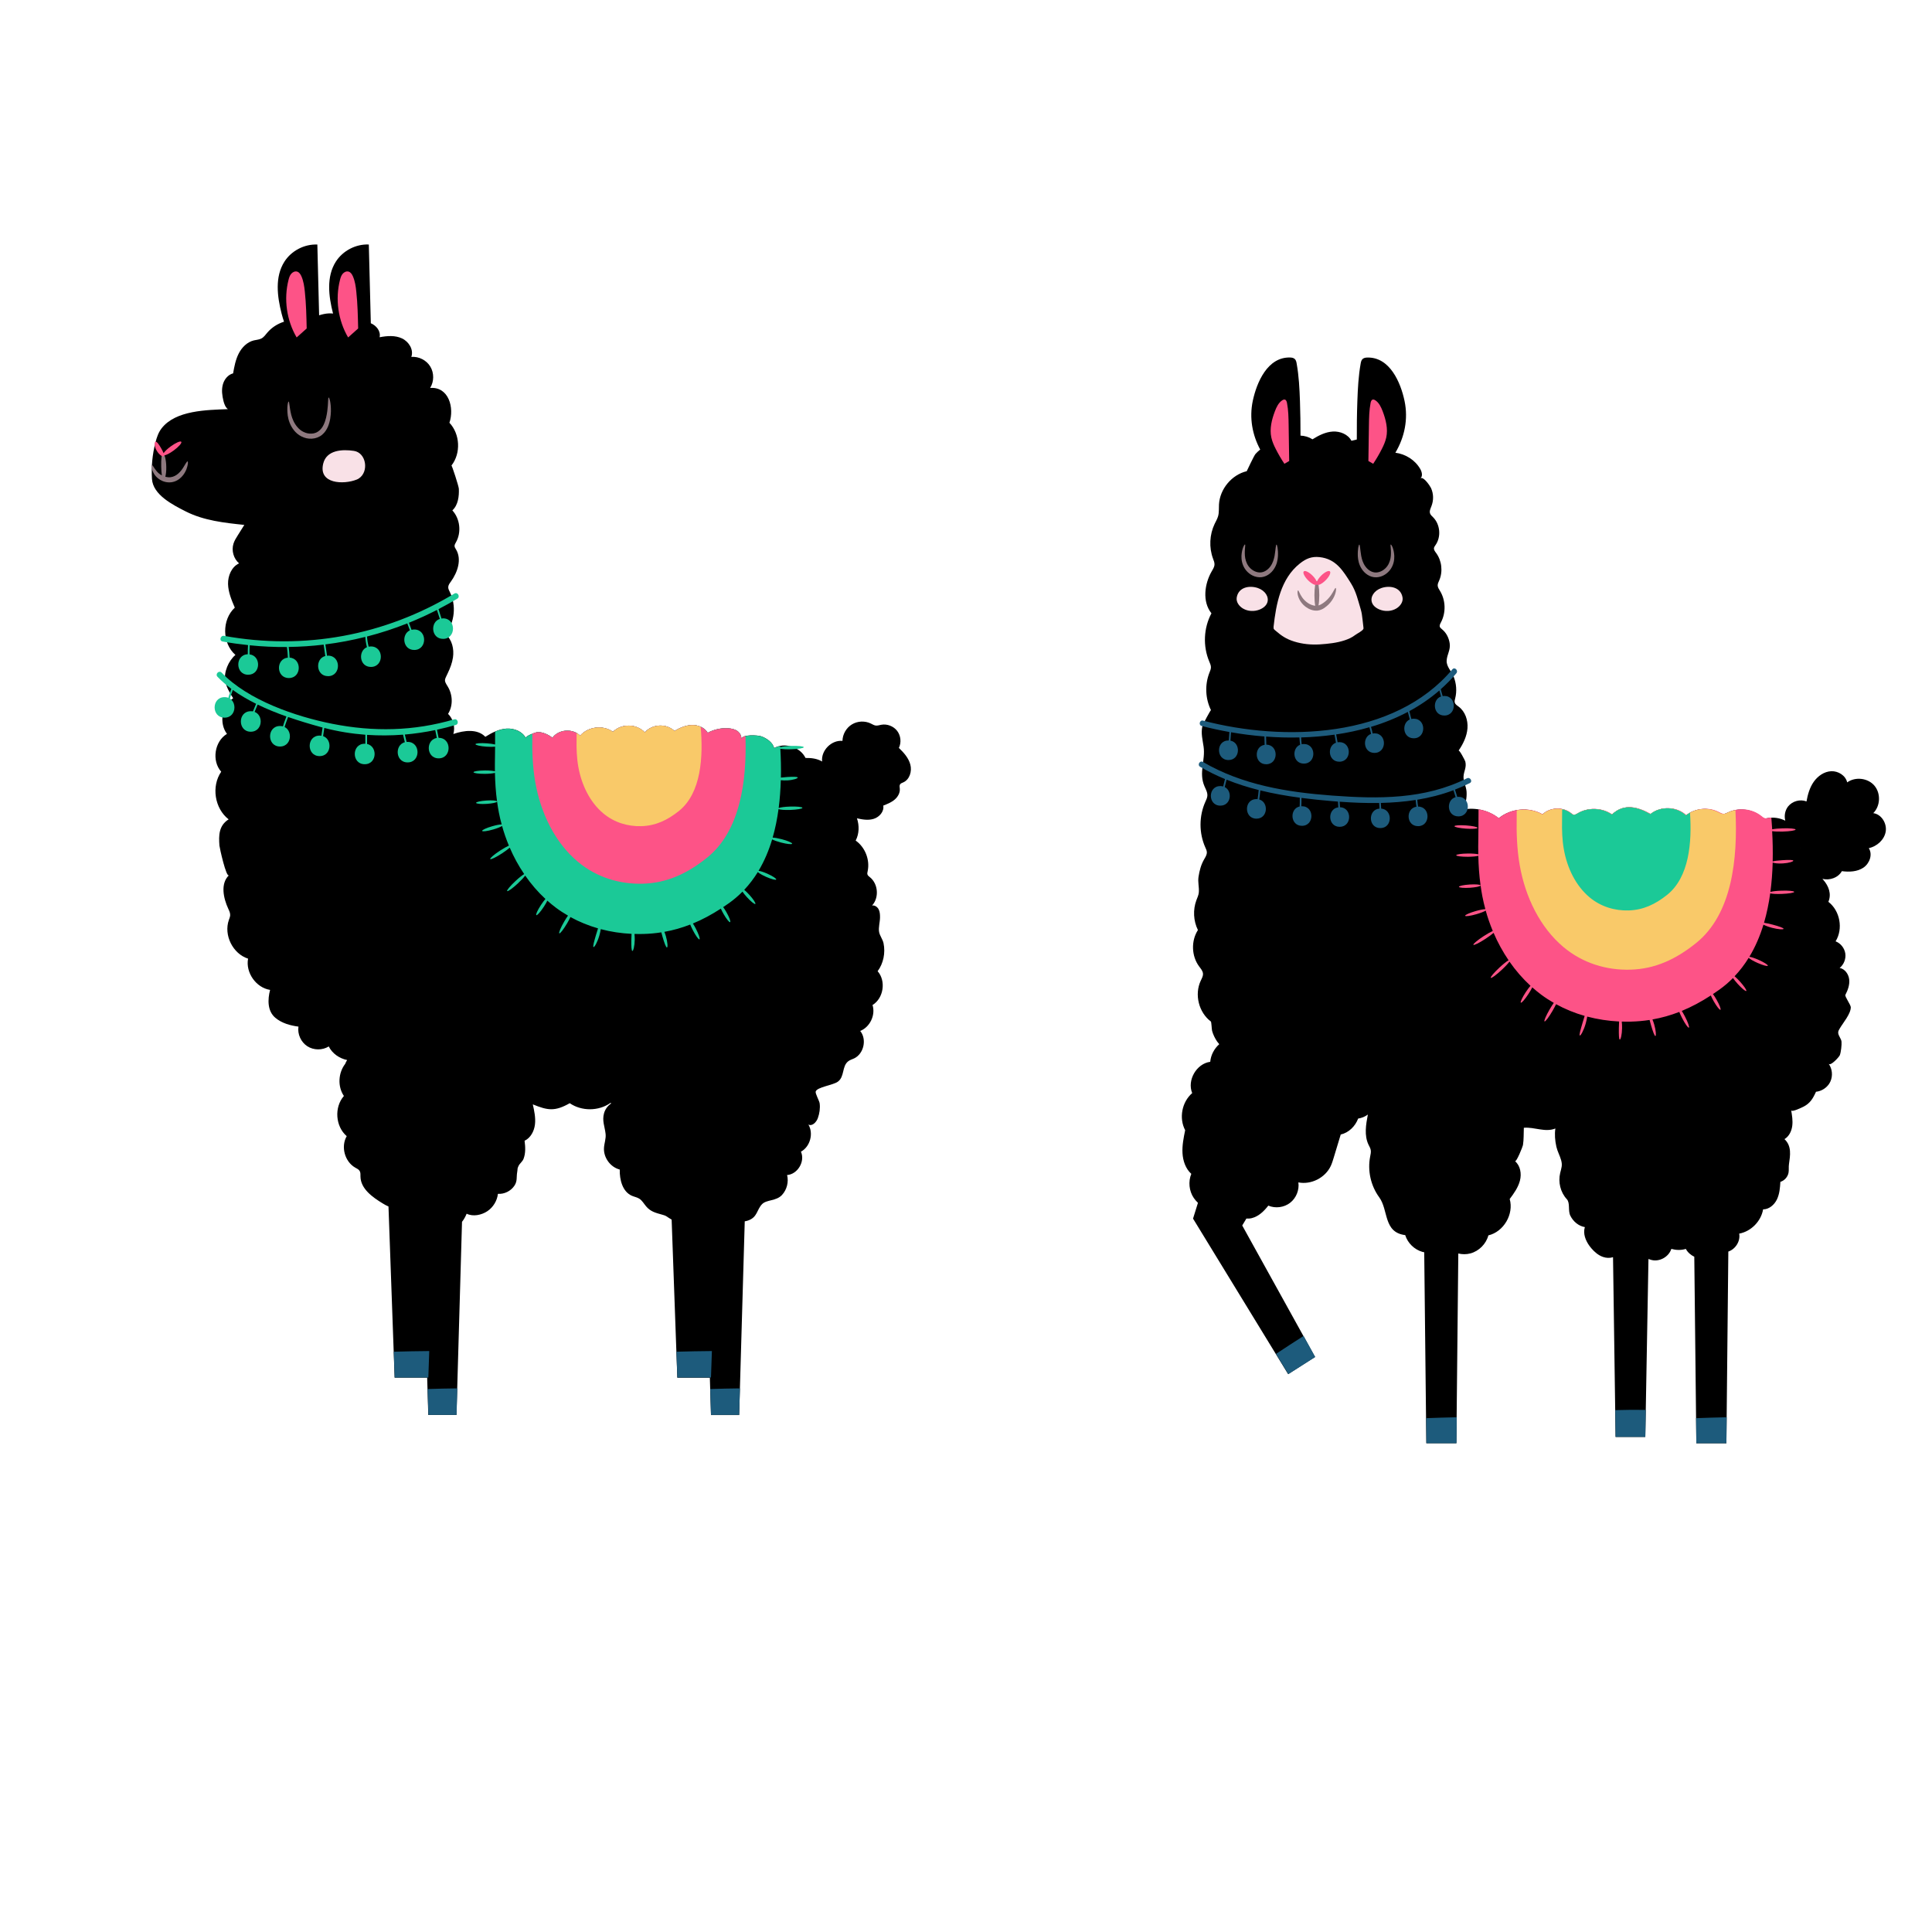
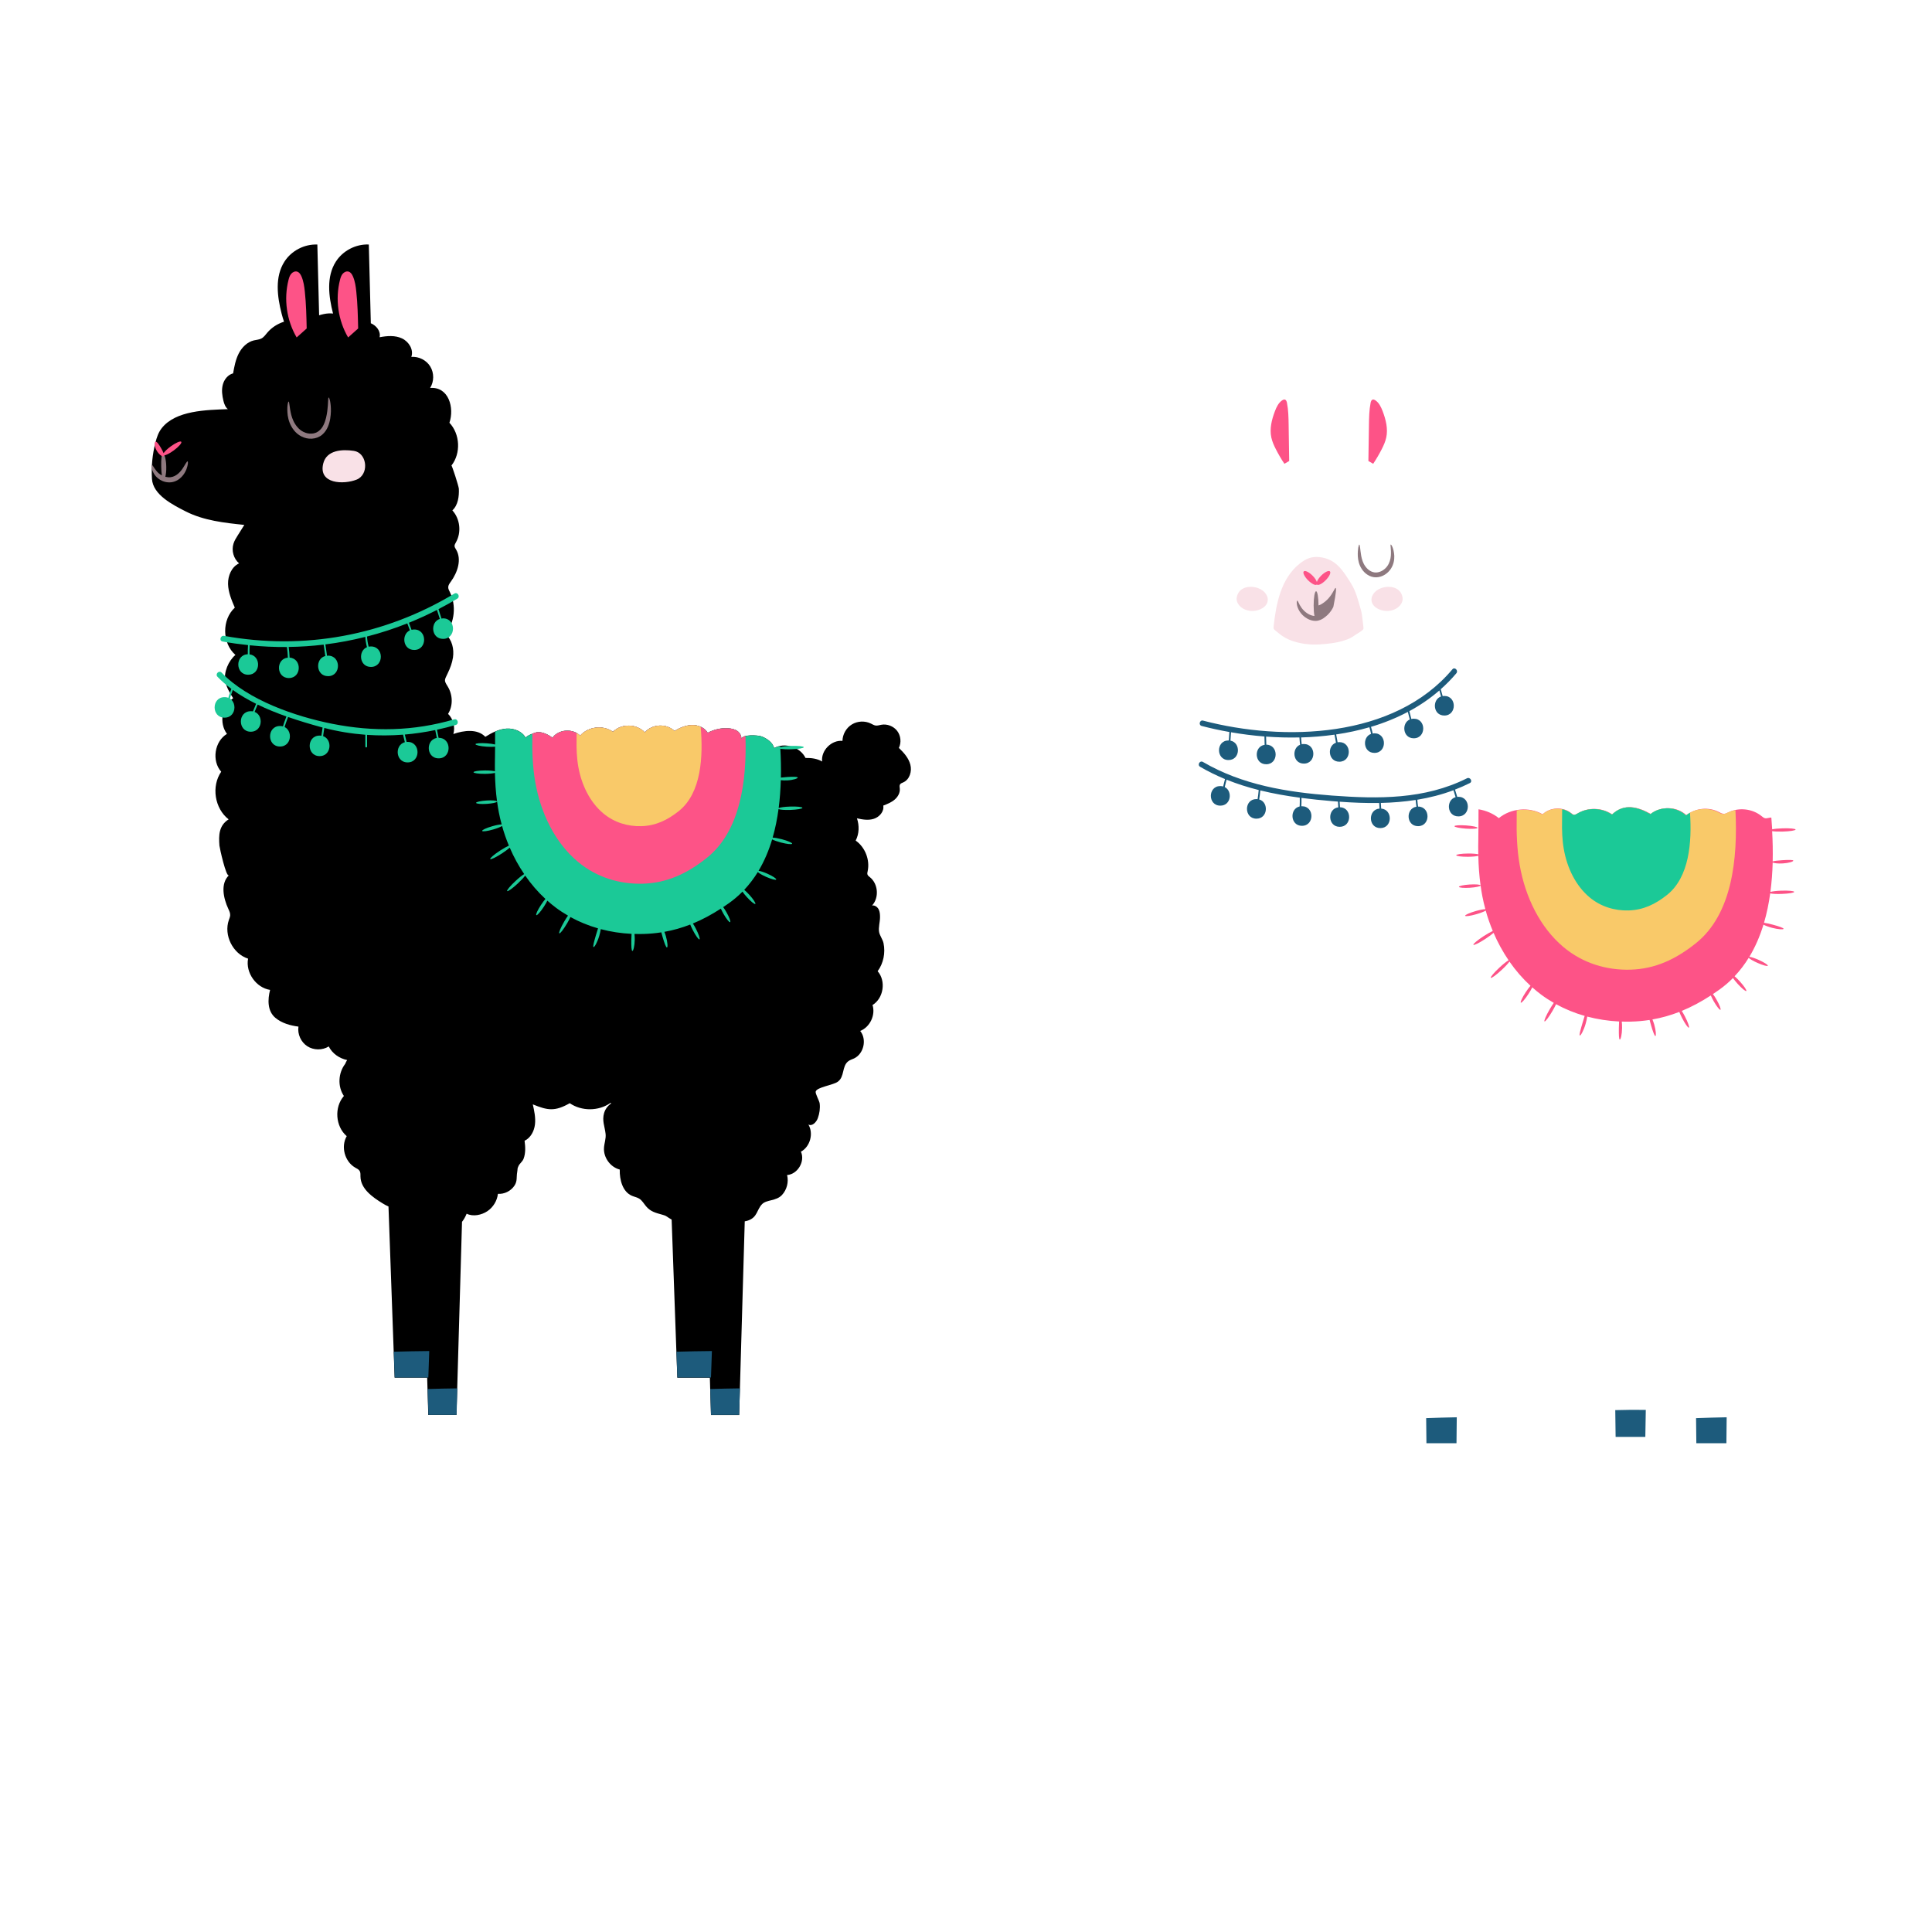
<svg xmlns="http://www.w3.org/2000/svg" version="1.1" id="PATTERN" x="0px" y="0px" viewBox="0 0 500 500" style="enable-background:new 0 0 500 500;" xml:space="preserve">
  <style type="text/css">
	.st0{fill:#FD5387;}
	.st1{fill:#8E797F;}
	.st2{fill:#F9E1E7;}
	.st3{fill:#F9C969;}
	.st4{fill:#1D5B7C;}
	.st5{fill:#1BC997;}
</style>
  <g>
-     <path d="M484.8,210.44c1.85-1.84,1.99-5.12,0.3-7.11c-1.68-1.99-4.94-2.38-7.05-0.85c-0.41-1.78-2.31-2.97-4.13-2.89   c-1.82,0.08-3.47,1.24-4.52,2.73c-1.05,1.49-1.56,3.3-1.88,5.09c-1.63-0.64-3.64-0.09-4.74,1.27c-0.82,1.02-1.08,2.45-0.75,3.71   c-1.41-0.7-3.04-0.96-4.59-0.66c-0.26,0.05-0.53,0.12-0.8,0.07c-0.35-0.06-0.63-0.32-0.9-0.54c-2.33-1.9-5.78-2.32-8.5-1.03   c-0.4,0.19-0.8,0.41-1.24,0.42c-0.49,0-0.93-0.27-1.37-0.49c-2.62-1.34-6.01-1-8.3,0.85c-2.43-2.31-6.6-2.46-9.2-0.33   c-3.25-1.82-6.86-2.88-9.96,0.11c-2.57-1.78-6.19-1.91-8.88-0.3c-0.34,0.2-0.71,0.43-1.09,0.35c-0.25-0.05-0.45-0.23-0.64-0.39   c-2.09-1.69-5.43-1.55-7.37,0.31c-3.5-1.99-8.21-1.57-11.32,1c-2.56-2.04-6.03-2.88-9.24-2.25c0.7-1.41,1.01-3.01,0.92-4.58   c-0.08-1.37-0.88-2.74-0.79-4.01c0.09-1.38,0.83-2.31,0.46-3.84c-0.07-0.27-1.54-3.11-1.75-2.81c1.19-1.73,2.15-3.7,2.31-5.79   c0.16-2.1-0.59-4.35-2.28-5.6c-0.39-0.29-0.86-0.57-1-1.04c-0.11-0.36,0.01-0.74,0.1-1.1c0.47-1.86,0.31-3.86-0.4-5.64   c-0.55-1.39-1.87-2.55-1.81-4.1c0.06-1.58,1.04-2.77,0.79-4.48c-0.2-1.41-0.87-2.76-1.98-3.66c-0.22-0.18-0.47-0.37-0.57-0.64   c-0.13-0.39,0.09-0.8,0.29-1.17c1.32-2.49,1.23-5.68-0.23-8.09c-0.27-0.45-0.6-0.91-0.62-1.43c-0.02-0.47,0.22-0.9,0.4-1.33   c0.99-2.29,0.67-5.1-0.81-7.1c-0.28-0.38-0.61-0.79-0.55-1.26c0.04-0.29,0.24-0.53,0.4-0.78c1.5-2.14,1.22-5.35-0.63-7.2   c-0.3-0.3-0.64-0.58-0.78-0.98c-0.22-0.62,0.12-1.27,0.35-1.88c0.6-1.54,0.57-3.22-0.11-4.71c-0.2-0.44-1.97-3.15-2.75-2.48   c0.67-0.57,0.41-1.66-0.02-2.42c-1.32-2.33-3.81-3.89-6.45-4.23c2.38-4,3.36-8.68,2.38-13.37c-1-4.8-3.82-11.44-9.68-11.26   c-0.44,0.01-0.9,0.1-1.21,0.4c-0.3,0.29-0.39,0.73-0.47,1.14c-0.58,3.26-0.74,6.5-0.86,9.8c-0.12,3.29-0.15,6.58-0.14,9.87   c-0.47,0.1-0.93,0.22-1.39,0.33c-0.88-1.68-2.93-2.5-4.82-2.39c-1.89,0.11-3.65,1-5.26,2.01c-0.92-0.6-2-0.91-3.1-0.96   c0-2.96-0.04-5.91-0.14-8.87c-0.12-3.3-0.27-6.54-0.86-9.8c-0.07-0.41-0.17-0.85-0.47-1.14c-0.31-0.31-0.78-0.39-1.21-0.4   c-5.86-0.18-8.67,6.46-9.68,11.26c-0.91,4.37-0.12,8.74,1.93,12.56c-0.42,0.33-0.82,0.71-1.2,1.12c-0.43,0.47-2.26,4.47-2.29,4.48   c-3.89,0.93-6.95,4.61-7.18,8.61c-0.06,1.01,0.05,2.04-0.22,3.01c-0.2,0.71-0.58,1.35-0.9,2.01c-1.33,2.78-1.49,6.11-0.42,9   c0.18,0.49,0.4,0.99,0.38,1.51c-0.02,0.67-0.42,1.25-0.75,1.83c-1.82,3.18-2.46,7.79-0.04,10.81c-2.03,3.79-2.24,8.5-0.57,12.46   c0.2,0.49,0.44,0.98,0.44,1.51c0,0.48-0.21,0.94-0.39,1.39c-1.22,3.1-1.07,6.71,0.4,9.7c-0.06-0.12-2.12,3.66-2.23,4.16   c-0.4,1.87,0.06,3.47,0.32,5.3c0.51,3.56-1.32,6.68,0.24,10.27c0.35,0.8,0.82,1.62,0.73,2.49c-0.05,0.52-0.3,1.01-0.51,1.49   c-1.67,3.7-1.67,8.12-0.01,11.83c0.17,0.39,0.37,0.78,0.39,1.2c0.04,0.68-0.37,1.3-0.71,1.89c-0.81,1.4-1.19,2.91-1.44,4.49   c-0.22,1.41,0.18,2.6,0.08,4.01c-0.05,0.72-0.38,1.37-0.63,2.05c-0.93,2.48-0.78,5.35,0.39,7.73c-1.8,2.81-1.67,6.73,0.31,9.41   c0.42,0.57,0.94,1.14,1,1.85c0.06,0.66-0.31,1.27-0.59,1.88c-1.66,3.55-0.5,8.19,2.63,10.53c0.16,0.12,0.22,2.09,0.32,2.42   c0.27,0.98,0.73,1.92,1.3,2.76c0.18,0.25,0.36,0.48,0.55,0.69c-1.3,1.16-2.18,2.81-2.33,4.56c-3.56,0.47-6.04,4.77-4.67,8.1   c-2.67,2.29-3.47,6.49-1.82,9.6c-0.4,1.95-0.8,3.93-0.69,5.93c0.11,1.99,0.8,4.03,2.28,5.37c-0.83,2.01-0.58,4.44,0.64,6.24   c0.31,0.46,0.68,0.87,1.08,1.26l-1.27,4.08l24.61,40.25l6.96-4.44l-18.84-34.03l1.08-1.8c0.48,0.04,0.96,0.01,1.42-0.11   c1.76-0.45,3.14-1.8,4.25-3.23c1.83,0.78,4.07,0.49,5.64-0.73c1.57-1.21,2.42-3.31,2.14-5.28c3.3,0.65,6.92-1.18,8.37-4.22   c0.32-0.68,0.54-1.41,0.76-2.13c0.61-2.01,1.22-4.02,1.83-6.04c2.08-0.47,3.76-2.14,4.51-4.13c0.88-0.14,1.73-0.46,2.51-1.04   c-0.5,2.6-0.97,5.41,0.17,7.8c0.22,0.45,0.49,0.89,0.58,1.39c0.1,0.55-0.05,1.12-0.15,1.67c-0.72,3.64,0.15,7.56,2.34,10.55   c2.44,3.34,1.04,9.09,6.73,9.79c0.64,2.06,2.37,3.75,4.45,4.34c0.16,0.04,0.32,0.07,0.47,0.1l0.54,49.42h7.78l0.5-49.1   c1.03,0.24,2.1,0.25,3.12-0.02c2.22-0.59,4.07-2.44,4.66-4.67c3.96-0.92,6.64-5.5,5.52-9.41c1.1-1.46,2.19-2.99,2.65-4.76   s0.12-3.87-1.28-5.04c0.37,0.31,2-3.76,2.06-4.15c0.24-1.49,0.16-2.99,0.23-4.49c2.8-0.23,5.49,1.26,8.16,0.19   c-0.23,1.5-0.1,3.1,0.26,4.72c0.27,1.2,0.89,2.27,1.22,3.44c0.4,1.4,0.08,2.03-0.24,3.37c-0.56,2.34,0.07,4.98,1.71,6.75   c0.92,0.99,0.27,2.94,0.91,4.26c0.72,1.49,2.11,2.7,3.77,2.98c-0.52,1.67,0.16,3.45,1.21,4.89c0.15,0.2,0.3,0.39,0.46,0.58   c0.82,0.96,1.81,1.82,3,2.24c0.84,0.3,1.78,0.34,2.62,0.08l0.66,46.52h7.69l0.82-46.06c0.19,0.06,0.37,0.13,0.56,0.19   c2.14,0.7,4.68-0.67,5.36-2.8c1.23,0.34,2.53,0.38,3.75,0c0.48,0.9,1.27,1.59,2.19,2.03l0.53,48.28h7.78l0.5-49.62   c1.85-0.62,3.17-2.69,2.81-4.64c3.07-0.57,5.66-3.19,6.19-6.28c1.55,0,2.91-1.18,3.58-2.58c0.67-1.4,0.8-2.99,0.89-4.54   c1.06-0.32,1.91-1.28,2.11-2.37c0.13-0.72,0-1.47,0.11-2.19c0.33-2.31,0.75-4.71-1.16-6.5c1.18-0.69,1.83-2.05,2.01-3.41   c0.18-1.36-0.05-2.73-0.28-4.07c0.11,0.62,2.87-0.76,3.16-0.9c1.73-0.88,2.45-2.07,3.27-3.88c1.03-0.1,2.01-0.58,2.76-1.3   c0.41-0.39,0.74-0.86,0.97-1.37c0.66-1.46,0.48-3.27-0.45-4.57c0.49,0.69,2.71-1.79,2.87-2.19c0.32-0.81,0.52-2.71,0.45-3.53   c-0.08-0.83-0.84-1.49-0.86-2.34c-0.01-0.37,0.18-0.71,0.37-1.02c0.86-1.49,2.9-3.82,2.89-5.55c0-0.63-1.61-2.8-1.4-3.2   c0.64-1.23,1.14-2.6,0.99-3.98c-0.15-1.38-1.11-2.75-2.47-2.99c1.09-0.88,1.67-2.36,1.46-3.75c-0.21-1.39-1.2-2.63-2.51-3.14   c2.01-3.23,1.15-7.92-1.87-10.22c0.87-2.03,0.07-4.1-1.29-5.66c-0.09-0.11-0.18-0.2-0.25-0.29c1.87,0.47,4.08-0.28,5.03-1.99   c1.91,0.25,3.98,0.17,5.58-0.91s2.45-3.42,1.39-5.03c2.09-0.48,3.99-2.13,4.37-4.25C488.39,213.12,486.93,210.72,484.8,210.44z    M465.94,219.52l0.02,0.04c-0.01,0-0.02,0-0.03,0C465.94,219.55,465.93,219.53,465.94,219.52z" />
    <path d="M235.6,197.9c-0.44-1.72-1.69-3.11-2.97-4.34c0.68-1.39,0.5-3.17-0.44-4.4c-0.94-1.23-2.6-1.87-4.12-1.59   c-0.48,0.09-0.96,0.26-1.44,0.2c-0.45-0.06-0.85-0.32-1.26-0.52c-1.53-0.75-3.44-0.66-4.9,0.23c-1.46,0.89-2.41,2.55-2.44,4.26   c-2.84-0.27-5.56,2.47-5.27,5.3l0.01,0.04c-1.27-0.76-2.81-0.95-4.3-0.92c-1.4-2.86-5.36-4.1-8.14-2.56   c-0.31-1.5-2.04-2.62-3.41-3.07c-0.79-0.26-4.86-0.57-5.09,0.76c0.14-0.81-0.33-1.64-1-2.11c-0.67-0.47-1.51-0.64-2.33-0.7   c-1.84-0.13-3.71,0.28-5.34,1.16c-0.82-1.38-2.52-2.05-4.12-2c-1.6,0.05-3.12,0.72-4.5,1.53c-2.05-2.01-5.82-1.82-7.66,0.38   c-2.07-2.28-6.09-2.36-8.25-0.16c-2.54-1.84-6.46-1.37-8.49,1.01c-1.9-1.96-5.58-1.69-7.17,0.53c-1.02-0.82-2.6-1.56-3.95-1.46   c-0.37,0.03-3.19,1.02-2.91,1.58c-0.9-1.77-3.05-2.62-5.03-2.49c-1.98,0.13-3.8,1.08-5.48,2.13c-2.03-2.12-5.5-1.69-8.27-0.73   c0.52-1.81-0.02-3.89-1.37-5.21c1.34-2.14,1.21-4.98-0.1-7.1c-1.02-1.63-0.85-1.58,0.01-3.41c0.62-1.3,1.15-2.65,1.36-4.09   c0.32-2.18-0.23-4.62-1.93-6.02c2.38-3.03,2.84-7.46,1.12-10.91c-0.2-0.4-0.43-0.81-0.42-1.25c0.01-0.54,0.36-1,0.68-1.44   c1.75-2.42,2.88-5.78,1.34-8.33c-0.16-0.27-0.36-0.55-0.38-0.86c-0.02-0.36,0.19-0.68,0.36-0.99c1.46-2.58,1.07-6.08-0.93-8.26   c1.5-1.37,1.76-3.68,1.68-5.59c-0.03-0.67-1.81-6.15-1.92-6.01c2.49-3.17,2.25-8.15-0.52-11.08c1.31-3.8-0.13-9.37-4.99-9.01   c1.03-1.64,1.05-3.86,0.05-5.52c-1-1.66-2.98-2.67-4.92-2.51c0.67-1.85-0.64-3.96-2.42-4.79c-1.78-0.83-3.86-0.67-5.79-0.3   c0.36-1.52-0.82-3.02-2.27-3.62c-0.17-6.79-0.34-13.58-0.52-20.38c-3.35-0.15-6.72,1.6-8.53,4.43c-2.49,3.89-1.88,8.96-0.73,13.44   c-0.36-0.04-0.73-0.06-1.08-0.04c-0.86,0.04-1.7,0.23-2.52,0.49c-0.15-6.1-0.31-12.2-0.46-18.31c-3.35-0.15-6.72,1.6-8.52,4.43   c-2.5,3.9-1.88,8.99-0.72,13.48c0.18,0.68,0.38,1.37,0.61,2.06c-1.66,0.53-3.18,1.49-4.31,2.82c-0.47,0.56-0.9,1.19-1.55,1.53   c-0.6,0.31-1.3,0.33-1.95,0.49c-1.73,0.42-3.1,1.81-3.91,3.4c-0.81,1.59-1.14,3.37-1.45,5.13c-1.36,0.35-2.34,1.62-2.68,2.97   c-0.35,1.36-0.15,2.79,0.18,4.16c0.19,0.79,0.53,1.66,1.14,2.13c-5.45,0.22-13.51,0.28-17.14,4.96c-0.82,1.05-1.26,2.35-1.59,3.64   c-0.8,3.08-1.11,6.28-0.91,9.46c0.26,4.11,5.35,6.69,8.76,8.42c4.65,2.36,9.96,2.94,15.14,3.48c-0.57,0.9-1.13,1.8-1.7,2.71   c-0.43,0.68-0.86,1.37-1.1,2.13c-0.57,1.79,0.02,3.89,1.44,5.11c-1.93,0.9-2.9,3.2-2.85,5.34c0.05,2.13,0.91,4.16,1.75,6.12   c-3.39,3.12-3.31,9.21,0.16,12.24c-1.79,1.51-3.06,4.45-2.63,6.79c0.3,1.61,1.18,3.03,2.04,4.42c-2.93,1.91-3.71,6.43-1.6,9.22   c-3.23,1.93-4,6.98-1.49,9.79c-2.6,3.78-1.71,9.52,1.92,12.33c-2.56,1.62-2.58,4.16-2.38,6.8c0.04,0.55,1.76,8.35,2.46,7.67   c-2.24,2.15-1.46,5.9-0.15,8.72c0.24,0.51,0.49,1.04,0.47,1.61c-0.02,0.43-0.2,0.84-0.34,1.24c-1.38,3.92,1.02,8.75,4.97,10.01   c-0.68,3.62,2.07,7.52,5.7,8.09c-0.65,2.48-0.72,5.46,1.35,7.21c1.66,1.4,3.85,2.01,5.99,2.29c-0.29,1.94,0.64,4,2.28,5.07   c1.64,1.07,3.9,1.1,5.56,0.06c0.91,1.84,2.76,3.11,4.76,3.52c-0.2,0.32-0.37,0.65-0.51,1c-1.8,2.33-2,5.84-0.33,8.3   c-2.55,2.91-2.2,7.88,0.73,10.4c-1.57,2.7-0.52,6.59,2.2,8.14c0.43,0.24,0.92,0.46,1.16,0.89c0.25,0.43,0.19,0.96,0.2,1.45   c0.07,3.14,3.08,5.3,5.76,6.93c0.48,0.29,0.97,0.58,1.49,0.79l1.59,44.3h8.42l0.29,9.66h7.29l1.44-49.99   c0.5-0.62,0.89-1.35,1.2-2.1c1.66,0.82,3.87,0.35,5.37-0.66c1.5-1.01,2.52-2.69,2.72-4.48c1.65,0.11,3.32-0.71,4.25-2.08   c0.84-1.23,0.5-2.24,0.74-3.55c0.17-0.93-0.05-0.75,0.35-1.6c0.31-0.65,1.01-1.1,1.3-1.85c0.56-1.47,0.47-3.1,0.26-4.66   c1.58-0.75,2.49-2.5,2.69-4.24c0.2-1.73-0.18-3.48-0.56-5.18c3.89,1.59,5.71,1.88,9.56-0.3c3.07,2.11,7.47,2.09,10.52-0.06   c0.08,0.04,0.16,0.06,0.24,0.1c-0.89,0.56-1.57,1.49-1.87,2.5c-0.58,1.99,0.18,3.49,0.39,5.42c0.13,1.21-0.35,2.4-0.42,3.61   c-0.15,2.5,1.65,4.98,4.08,5.6c-0.06,2.65,0.72,5.74,3.15,6.79c0.62,0.27,1.32,0.38,1.89,0.74c0.77,0.48,1.21,1.32,1.8,2.01   c1.16,1.38,2.52,1.68,4.15,2.14c1.08,0.3,0.92,0.34,1.82,0.9c0.23,0.14,0.42,0.26,0.62,0.37l1.47,40.92h8.42l0.29,9.66h7.29   l1.45-50.13c0.3-0.05,0.6-0.12,0.89-0.22c2.43-0.87,2.17-2.74,3.59-4.22c1.16-1.21,3.66-0.76,5.16-2.38   c1.26-1.36,1.77-3.36,1.32-5.16c2.74-0.2,4.72-3.55,3.58-6.04c2.38-1.29,3.32-4.7,1.93-7.03c0.99,0.53,2.07-0.61,2.45-1.67   c0.43-1.19,0.63-2.54,0.47-3.8c-0.08-0.67-1.18-2.55-1.03-3.07c0.33-1.15,4.48-1.64,5.72-2.54c1.8-1.3,1.03-3.94,2.66-5.26   c0.45-0.37,1.03-0.52,1.56-0.77c2.52-1.2,3.35-4.95,1.58-7.11c2.53-1,4.01-4.11,3.19-6.71c2.87-1.75,3.54-6.23,1.32-8.75   c1.51-2.04,2.04-4.75,1.53-7.23c-0.21-1.02-0.97-1.95-1.15-2.92c-0.21-1.16,0.24-2.62,0.24-3.82c0-0.7-0.04-1.43-0.36-2.05   c-0.33-0.62-1.01-1.11-1.7-0.98c1.87-2.03,1.59-5.62-0.57-7.34c-0.24-0.19-0.5-0.37-0.61-0.66c-0.1-0.28-0.03-0.59,0.04-0.88   c0.63-2.94-0.65-6.2-3.1-7.93c0.92-1.77,0.96-3.88,0.33-5.76c1.44,0.33,2.96,0.58,4.36,0.13c1.46-0.46,2.72-1.91,2.45-3.42   c1.02-0.4,2.06-0.81,2.9-1.51c0.84-0.7,1.47-1.75,1.38-2.85c-0.03-0.39-0.14-0.81,0.07-1.14c0.18-0.27,0.53-0.37,0.83-0.51   C235.42,201.74,236.05,199.62,235.6,197.9z" />
  </g>
  <path class="st0" d="M354.14,119.31c0.05-3.09,0.1-6.19,0.14-9.28c0.03-1.93,0.06-3.87,0.43-5.77c0.07-0.35,0.21-0.77,0.56-0.85  c0.23-0.06,0.46,0.05,0.66,0.18c0.97,0.64,1.49,1.76,1.91,2.85c0.82,2.17,1.41,4.53,0.92,6.79c-0.23,1.05-0.67,2.05-1.16,3  c-0.66,1.31-1.41,2.58-2.22,3.8" />
  <path class="st0" d="M333.64,119.31c-0.05-3.09-0.1-6.19-0.14-9.28c-0.03-1.93-0.06-3.87-0.43-5.77c-0.07-0.35-0.21-0.77-0.56-0.85  c-0.23-0.06-0.46,0.05-0.66,0.18c-0.97,0.64-1.5,1.76-1.91,2.85c-0.82,2.17-1.41,4.53-0.92,6.79c0.23,1.05,0.67,2.05,1.16,3  c0.66,1.31,1.41,2.58,2.22,3.8" />
-   <path class="st1" d="M330.36,140.94c-0.2,0-0.21,1.17-0.5,2.91c-0.17,0.86-0.44,1.86-1.09,2.74c-0.63,0.87-1.65,1.61-2.8,1.56  c-1.15-0.04-2.22-0.76-2.84-1.61c-0.63-0.85-0.88-1.87-0.95-2.72c-0.13-1.73,0.22-2.85,0.02-2.91c-0.12-0.05-0.8,0.97-0.91,2.93  c-0.03,0.97,0.13,2.2,0.89,3.36c0.74,1.12,2.07,2.13,3.75,2.2c1.72,0.05,3.08-1.06,3.78-2.16c0.75-1.13,0.96-2.34,1.02-3.29  C330.81,142.04,330.5,140.94,330.36,140.94z" />
  <path class="st1" d="M351.78,140.94c-0.14,0-0.45,1.11-0.38,3.02c0.06,0.94,0.27,2.15,1.02,3.29c0.7,1.1,2.06,2.21,3.78,2.16  c1.68-0.07,3.01-1.08,3.75-2.2c0.76-1.16,0.92-2.39,0.89-3.36c-0.11-1.96-0.79-2.98-0.91-2.93c-0.2,0.05,0.15,1.18,0.02,2.91  c-0.07,0.85-0.32,1.87-0.95,2.72c-0.62,0.85-1.69,1.57-2.84,1.61c-1.15,0.04-2.17-0.69-2.79-1.56c-0.65-0.87-0.92-1.88-1.09-2.74  C351.99,142.11,351.97,140.94,351.78,140.94z" />
  <path class="st2" d="M349.63,150.96c-2.09-3.33-3.9-6.32-8.13-6.78c-2.03-0.22-3.49,0.37-5.11,1.66  c-4.92,3.89-6.14,10.47-6.79,16.35l0.01,0.46c0.06,0.19,0.22,0.33,0.37,0.46c1.66,1.43,2.86,2.26,4.94,2.91  c2.14,0.67,4.38,0.88,6.61,0.75c2.19-0.15,4.42-0.37,6.51-1.07c0.98-0.33,1.85-0.72,2.67-1.35c0.48-0.37,1.97-1.09,2.15-1.63  l0.01-0.22c-0.08-0.73-0.17-1.46-0.25-2.19c-0.1-0.87-0.2-1.74-0.45-2.57C351.44,155.34,351,153.16,349.63,150.96z" />
-   <path class="st1" d="M345.67,152.16c-0.18-0.04-0.46,0.75-1.17,1.81c-0.36,0.52-0.84,1.11-1.47,1.64c-0.52,0.43-1.16,0.89-1.8,1.08  c0.12-0.67,0.2-1.61,0.2-2.65c0-2.03-0.28-3.67-0.63-3.67c-0.35,0-0.63,1.64-0.63,3.67c0,1.09,0.08,2.06,0.21,2.73  c-0.65-0.06-1.31-0.33-1.83-0.67c-0.67-0.43-1.17-0.97-1.54-1.48c-0.72-1.02-0.89-1.85-1.08-1.82c-0.15,0-0.31,0.94,0.32,2.27  c0.32,0.65,0.85,1.38,1.64,1.97c0.79,0.57,1.83,1.09,3.11,0.98c1.32-0.19,2.12-0.94,2.82-1.57c0.68-0.67,1.15-1.41,1.45-2.05  C345.87,153.09,345.83,152.18,345.67,152.16z" />
+   <path class="st1" d="M345.67,152.16c-0.18-0.04-0.46,0.75-1.17,1.81c-0.36,0.52-0.84,1.11-1.47,1.64c-0.52,0.43-1.16,0.89-1.8,1.08  c0-2.03-0.28-3.67-0.63-3.67c-0.35,0-0.63,1.64-0.63,3.67c0,1.09,0.08,2.06,0.21,2.73  c-0.65-0.06-1.31-0.33-1.83-0.67c-0.67-0.43-1.17-0.97-1.54-1.48c-0.72-1.02-0.89-1.85-1.08-1.82c-0.15,0-0.31,0.94,0.32,2.27  c0.32,0.65,0.85,1.38,1.64,1.97c0.79,0.57,1.83,1.09,3.11,0.98c1.32-0.19,2.12-0.94,2.82-1.57c0.68-0.67,1.15-1.41,1.45-2.05  C345.87,153.09,345.83,152.18,345.67,152.16z" />
  <path class="st2" d="M327.66,153.77c-0.44-0.68-1.17-1.26-2.13-1.59c-2.22-0.75-5.03-0.21-5.47,2.46c-0.19,1.14,0.61,2.24,1.6,2.83  c1.31,0.79,2.99,0.84,4.39,0.26C328.2,156.83,328.52,155.11,327.66,153.77z" />
  <path class="st2" d="M355.38,153.77c0.44-0.68,1.17-1.26,2.13-1.59c2.22-0.75,5.03-0.21,5.47,2.46c0.19,1.14-0.61,2.24-1.6,2.83  c-1.31,0.79-2.99,0.84-4.39,0.26C354.84,156.83,354.52,155.11,355.38,153.77z" />
  <path class="st0" d="M344.18,147.88c-0.33-0.32-1.35,0.17-2.28,1.11c-0.57,0.57-0.94,1.16-1.1,1.62c-0.15-0.46-0.53-1.05-1.1-1.62  c-0.93-0.94-1.95-1.43-2.28-1.11c-0.33,0.32,0.16,1.35,1.1,2.29c0.94,0.94,1.96,1.44,2.28,1.11c0.32,0.33,1.34-0.17,2.28-1.11  C344.02,149.22,344.51,148.2,344.18,147.88z" />
  <g>
    <path class="st0" d="M461.39,215.21c1.83-0.05,3.31-0.29,3.31-0.52c-0.01-0.23-1.5-0.38-3.33-0.32c-1.14,0.03-2.14,0.13-2.73,0.26   c-0.06-1.03-0.14-2.05-0.22-3.05c-0.27,0.02-0.54,0.05-0.8,0.11c-0.27,0.05-0.54,0.12-0.8,0.07c-0.35-0.06-0.63-0.32-0.91-0.54   c-2.34-1.91-5.79-2.33-8.51-1.03c-0.4,0.19-0.8,0.42-1.24,0.42c-0.49,0-0.93-0.27-1.37-0.49c-2.62-1.35-6.03-1-8.32,0.86   c-2.44-2.31-6.62-2.46-9.22-0.33c-3.26-1.82-6.88-2.89-9.99,0.12c-2.58-1.79-6.21-1.91-8.9-0.3c-0.34,0.2-0.71,0.44-1.09,0.35   c-0.25-0.05-0.45-0.23-0.65-0.4c-2.09-1.69-5.44-1.55-7.38,0.31c-3.51-1.99-8.23-1.57-11.34,1c-1.51-1.21-3.35-1.98-5.26-2.29   c-0.03,2.55,0.01,5.1-0.05,7.65c-0.03,1.33-0.04,2.67-0.01,4c-0.52-0.13-1.51-0.21-2.67-0.2c-1.67,0.01-3.03,0.21-3.04,0.44   s1.35,0.41,3.05,0.4c1.16-0.01,2.16-0.11,2.67-0.24c0.05,2.55,0.23,5.11,0.58,7.63c-0.1-0.21-1.32-0.31-2.82-0.21   c-1.57,0.1-2.81,0.37-2.78,0.6c0.03,0.23,1.3,0.34,2.84,0.24c1.49-0.1,2.7-0.35,2.77-0.58c0.13,0.93,0.27,1.86,0.45,2.78   c0.22,1.12,0.48,2.24,0.78,3.34c-0.51,0.01-1.46,0.19-2.54,0.5c-1.55,0.45-2.76,0.99-2.69,1.21c0.06,0.22,1.37,0.04,2.92-0.41   c1.07-0.31,1.97-0.66,2.4-0.93c0.5,1.8,1.12,3.56,1.83,5.27c-0.58,0.26-1.43,0.74-2.37,1.35c-1.6,1.04-2.78,2.04-2.65,2.23   c0.13,0.19,1.53-0.49,3.11-1.53c0.89-0.58,1.64-1.14,2.12-1.56c1.07,2.49,2.37,4.87,3.88,7.09c-0.52,0.3-1.4,1-2.36,1.89   c-1.4,1.3-2.4,2.49-2.25,2.66c0.16,0.17,1.42-0.74,2.81-2.04c0.93-0.86,1.67-1.66,2.03-2.16c1.58,2.28,3.4,4.38,5.44,6.26   c-0.35,0.4-0.79,0.99-1.24,1.67c-0.89,1.37-1.46,2.58-1.26,2.7c0.2,0.12,1.08-0.88,1.96-2.24c0.42-0.64,0.77-1.25,1-1.73   c0.75,0.66,1.51,1.3,2.32,1.9c1.05,0.78,2.13,1.48,3.25,2.12c-0.32,0.45-0.68,1.02-1.05,1.65c-0.94,1.62-1.55,3.03-1.35,3.15   c0.2,0.12,1.13-1.11,2.07-2.73c0.37-0.63,0.68-1.23,0.92-1.73c2.35,1.29,4.83,2.3,7.4,3.03c-0.17,0.51-0.35,1.13-0.55,1.8   c-0.51,1.75-0.93,3.19-0.71,3.28c0.21,0.09,0.99-1.24,1.51-3.04c0.2-0.68,0.33-1.32,0.41-1.86c2.69,0.71,5.46,1.13,8.25,1.27   c-0.03,0.48-0.05,1.06-0.06,1.69c-0.03,1.63,0.01,2.97,0.24,2.99c0.23,0.03,0.57-1.3,0.59-2.98c0.01-0.63-0.02-1.21-0.08-1.68   c0.79,0.02,1.58,0.03,2.37,0.01c1.66-0.04,3.27-0.19,4.83-0.43c0.1,0.41,0.23,0.88,0.38,1.38c0.46,1.56,0.9,2.82,1.13,2.78   c0.22-0.04,0.15-1.41-0.32-3.02c-0.14-0.47-0.29-0.89-0.45-1.27c2.41-0.42,4.71-1.08,6.95-1.95c0.18,0.46,0.43,1,0.72,1.57   c0.77,1.5,1.56,2.62,1.76,2.5c0.2-0.11-0.25-1.41-1.02-2.89c-0.28-0.54-0.56-1.04-0.82-1.44c2.58-1.06,5.07-2.4,7.52-4   c0.18,0.43,0.44,0.95,0.75,1.5c0.76,1.33,1.54,2.32,1.74,2.21c0.2-0.11-0.25-1.29-1.01-2.62c-0.32-0.57-0.65-1.07-0.93-1.45   c0.55-0.36,1.09-0.74,1.64-1.13c1.29-0.92,2.47-1.93,3.54-3.02c0.29,0.42,0.71,0.94,1.2,1.49c1.07,1.18,2.08,2.02,2.25,1.86   c0.17-0.16-0.56-1.24-1.63-2.43c-0.51-0.56-1-1.04-1.4-1.38c1.39-1.47,2.6-3.06,3.65-4.77c0.3,0.31,1.17,0.82,2.25,1.3   c1.4,0.62,2.61,0.96,2.7,0.75c0.09-0.21-0.96-0.89-2.36-1.51c-1.04-0.46-1.97-0.77-2.42-0.8c1.55-2.57,2.75-5.37,3.65-8.32   c0.49,0.26,1.28,0.56,2.21,0.81c1.6,0.42,2.96,0.49,3,0.27c0.04-0.23-1.22-0.66-2.79-1.08c-0.91-0.24-1.73-0.42-2.27-0.49   c0.72-2.46,1.24-5.01,1.6-7.61c0.53,0.13,1.65,0.19,2.96,0.14c1.8-0.06,3.26-0.29,3.25-0.53c-0.01-0.23-1.47-0.37-3.28-0.31   c-1.26,0.04-2.34,0.17-2.88,0.32c0.33-2.51,0.52-5.06,0.59-7.6c0.37,0.17,1.4,0.31,2.63,0.23c1.55-0.09,2.75-0.49,2.71-0.72   c-0.04-0.23-1.27-0.21-2.77-0.12c-1.19,0.08-2.19,0.18-2.57,0.33c0.06-2.64,0.01-5.27-0.14-7.84   C459.26,215.2,460.26,215.24,461.39,215.21z" />
    <path class="st0" d="M382.39,214.25c0.02-0.23-1.31-0.51-2.96-0.63c-1.65-0.12-3-0.03-3.02,0.2c-0.02,0.23,1.31,0.51,2.96,0.63   C381.02,214.57,382.37,214.48,382.39,214.25z" />
  </g>
  <path class="st3" d="M449.13,209.65c-0.65,0.12-1.29,0.31-1.89,0.59c-0.4,0.19-0.8,0.41-1.24,0.42c-0.49,0-0.93-0.27-1.37-0.49  c-2.62-1.34-6.01-1-8.3,0.85c-2.43-2.31-6.6-2.45-9.2-0.33c-3.25-1.82-6.86-2.88-9.96,0.12c-2.57-1.78-6.19-1.91-8.88-0.3  c-0.34,0.2-0.71,0.43-1.09,0.35c-0.25-0.05-0.45-0.23-0.64-0.39c-2.09-1.69-5.43-1.55-7.37,0.31c-2-1.14-4.39-1.46-6.66-1.07  c0,0.57,0,1.14-0.01,1.72c-0.08,4.15,0.06,8.33,0.77,12.41c1.45,8.36,5.31,16.22,11.36,21.28c5,4.18,11.15,6,17.28,5.83  c6.43-0.18,11.79-2.69,17.03-6.9C448.26,236.57,449.77,222.28,449.13,209.65z" />
  <path class="st0" d="M79.37,85.01c-0.07-3.19-0.14-6.38-0.48-9.54c-0.14-1.34-0.33-2.7-0.87-3.94c-0.23-0.53-0.57-1.08-1.13-1.24  c-0.55-0.16-1.16,0.13-1.53,0.57c-0.37,0.44-0.55,1.01-0.69,1.57c-1.27,4.98-0.5,10.46,2.1,14.9" />
  <path class="st0" d="M92.69,85.01c-0.07-3.19-0.14-6.38-0.48-9.54c-0.14-1.34-0.33-2.7-0.87-3.94c-0.23-0.53-0.57-1.08-1.13-1.24  c-0.55-0.16-1.16,0.13-1.53,0.57c-0.37,0.44-0.55,1.01-0.69,1.57c-1.27,4.98-0.5,10.46,2.1,14.9" />
  <g>
    <path class="st4" d="M311,187.88c2.31,0.6,4.71,1.13,7.16,1.56c-0.05,0.73-0.1,1.47-0.15,2.2c-0.03,0-0.05-0.01-0.08-0.01   c-3.27,0-3.27,5.07,0,5.07c3.08,0,3.25-4.52,0.51-5.02c0.05-0.72,0.1-1.45,0.15-2.17c2.81,0.49,5.7,0.86,8.64,1.09   c0.02,0.72,0.04,1.44,0.06,2.16c-2.85,0.41-2.72,5.03,0.4,5.03c3.25,0,3.26-5.04,0.03-5.07c-0.02-0.7-0.04-1.39-0.06-2.09   c2.86,0.21,5.76,0.29,8.65,0.22c0,0.01-0.01,0.01-0.01,0.02c0.03,0.63,0.09,1.25,0.16,1.87c-2.24,0.91-1.91,4.88,0.98,4.88   c3.27,0,3.27-5.07,0-5.07c-0.2,0-0.39,0.02-0.56,0.06c-0.07-0.58-0.12-1.15-0.15-1.73c0-0.01-0.01-0.02-0.01-0.03   c2.9-0.08,5.79-0.32,8.65-0.72c0.12,0.69,0.25,1.38,0.38,2.08c-2.36,0.82-2.07,4.92,0.87,4.92c3.26,0,3.26-5.07,0-5.07   c-0.16,0-0.31,0.02-0.45,0.04c-0.12-0.68-0.24-1.35-0.37-2.03c2.92-0.43,5.8-1.04,8.6-1.86c0.17,0.57,0.31,1.14,0.43,1.72   c-2.35,0.82-2.06,4.92,0.88,4.92c3.27,0,3.27-5.07,0-5.07c-0.16,0-0.31,0.02-0.46,0.05c-0.12-0.58-0.26-1.15-0.44-1.72   c3.33-0.99,6.53-2.28,9.54-3.87c0.17,0.65,0.33,1.31,0.5,1.96c-2.19,0.94-1.84,4.87,1.03,4.87c3.27,0,3.27-5.07,0-5.07   c-0.22,0-0.42,0.03-0.62,0.07c-0.17-0.68-0.35-1.35-0.52-2.03c2.77-1.5,5.38-3.28,7.77-5.35c0.14,0.52,0.28,1.04,0.43,1.56   c-2.37,0.81-2.1,4.93,0.85,4.93c3.27,0,3.27-5.07,0-5.07c-0.15,0-0.29,0.02-0.43,0.04c-0.16-0.59-0.32-1.19-0.49-1.78   c1.42-1.27,2.78-2.63,4.03-4.12c0.6-0.71-0.42-1.74-1.02-1.03c-15.06,17.92-43.59,18.76-64.51,13.28   C310.48,186.24,310.1,187.64,311,187.88z" />
    <path class="st4" d="M379.65,201.42c-10.98,5.5-22.96,5.36-34.92,4.47c-11.61-0.87-23.23-2.74-33.41-8.7   c-0.81-0.47-1.53,0.78-0.73,1.25c2.09,1.23,4.25,2.27,6.44,3.18c-0.16,0.64-0.32,1.28-0.48,1.92c-0.22-0.06-0.46-0.11-0.73-0.11   c-3.27,0-3.27,5.07,0,5.07c2.82,0,3.2-3.79,1.14-4.81c0.16-0.64,0.32-1.27,0.48-1.91c2.71,1.09,5.49,1.97,8.31,2.68   c-0.07,0.79-0.16,1.58-0.29,2.37c-0.1-0.01-0.19-0.03-0.3-0.03c-3.26,0-3.26,5.07,0,5.07c3,0,3.24-4.28,0.72-4.97   c0.13-0.78,0.22-1.56,0.29-2.34c3.35,0.82,6.76,1.42,10.21,1.88c0.02,0.76,0,1.51-0.03,2.27c-2.66,0.57-2.46,5.01,0.59,5.01   c3.27,0,3.27-5.07,0-5.07c-0.05,0-0.1,0.01-0.15,0.02c0.03-0.72,0.05-1.45,0.03-2.17c2.62,0.34,5.27,0.61,7.91,0.83   c0.51,0.04,1.02,0.08,1.53,0.12c0.03,0.5,0.06,0.99,0.09,1.49c-2.9,0.36-2.78,5.04,0.36,5.04c3.24,0,3.26-4.98,0.08-5.07   c-0.03-0.48-0.06-0.95-0.09-1.43c3.42,0.25,6.84,0.39,10.23,0.33c0.03,0.48,0.06,0.97,0.09,1.45c-3.04,0.22-2.98,5.05,0.21,5.05   c3.19,0,3.25-4.82,0.22-5.05c-0.03-0.49-0.06-0.97-0.09-1.46c3.03-0.07,6.04-0.31,9.01-0.77c0.04,0.59,0.11,1.17,0.2,1.75   c-2.83,0.42-2.7,5.03,0.42,5.03c3.26,0,3.26-5.06,0.01-5.07c-0.09-0.59-0.16-1.18-0.2-1.77c3.17-0.52,6.3-1.31,9.35-2.46   c0.19,0.6,0.38,1.2,0.56,1.8c-2.53,0.68-2.3,4.97,0.71,4.97c3.27,0,3.27-5.07,0-5.07c-0.1,0-0.18,0.02-0.28,0.03   c-0.2-0.63-0.39-1.26-0.59-1.89c1.29-0.5,2.56-1.05,3.82-1.68C381.22,202.26,380.48,201.01,379.65,201.42z" />
    <path class="st4" d="M418.03,364.94l0.09,6.93h7.69l0.12-6.99C423.3,364.84,420.66,364.86,418.03,364.94z" />
    <path class="st4" d="M438.94,367.02l0.07,6.48h7.78l0.07-6.71C444.22,366.84,441.58,366.92,438.94,367.02z" />
    <path class="st4" d="M369.16,373.5h7.78l0.07-6.71c-2.64,0.05-5.28,0.13-7.92,0.23L369.16,373.5z" />
-     <path class="st4" d="M330.22,350.39l3.2,5.24l6.96-4.44l-3.01-5.45C334.97,347.27,332.59,348.82,330.22,350.39z" />
    <path class="st4" d="M111.09,349.65c-3.06,0.03-6.12,0.08-9.18,0.17l0.24,6.69h8.7L111.09,349.65z" />
    <path class="st4" d="M184.01,366.17h7.29l0.2-6.86c-2.56,0.03-5.13,0.08-7.69,0.17L184.01,366.17z" />
    <path class="st4" d="M184.24,349.65c-3.06,0.03-6.12,0.08-9.18,0.17l0.24,6.69h8.7L184.24,349.65z" />
    <path class="st4" d="M110.87,366.17h7.29l0.2-6.86c-2.56,0.03-5.13,0.08-7.69,0.17L110.87,366.17z" />
  </g>
  <path class="st2" d="M92.32,124.11c0.2-0.08,0.38-0.17,0.53-0.27c2.7-1.75,1.95-6.66-1.25-7.15c-2.96-0.45-7.08-0.27-7.95,3.28  C82.34,125.29,88.97,125.46,92.32,124.11z" />
  <path class="st1" d="M85.06,102.87c-0.2,0.03-0.08,1.39-0.36,3.53c-0.15,1.06-0.37,2.34-0.95,3.54c-0.56,1.21-1.63,2.23-3.1,2.28  c-1.46,0.09-2.8-0.64-3.65-1.65c-0.88-1-1.35-2.17-1.62-3.19c-0.51-2.06-0.47-3.46-0.69-3.46c-0.14-0.01-0.52,1.35-0.22,3.65  c0.17,1.13,0.6,2.52,1.6,3.78c0.96,1.25,2.7,2.31,4.66,2.18c0.96-0.05,1.92-0.41,2.63-1.01c0.71-0.59,1.18-1.34,1.5-2.07  c0.62-1.47,0.73-2.85,0.78-3.97C85.68,104.18,85.22,102.84,85.06,102.87z" />
  <path class="st1" d="M48.55,119.41c-0.18-0.06-0.53,0.64-1.15,1.63c-0.6,0.96-1.69,2.27-3.25,2.46c-0.48,0.06-0.94,0-1.36-0.11  c0.16-0.63,0.27-1.57,0.24-2.64c-0.04-1.92-0.5-3.44-0.86-3.4c-0.36,0.04-0.49,1.56-0.45,3.43c0.02,0.87,0.08,1.66,0.17,2.26  c-0.58-0.31-1.06-0.73-1.38-1.14c-0.73-0.87-1-1.6-1.19-1.54c-0.15,0.03-0.22,0.88,0.43,2.07c0.58,1.16,2.31,2.64,4.57,2.38  c1.12-0.13,2.04-0.73,2.66-1.37c0.64-0.65,1.01-1.37,1.26-1.97C48.69,120.25,48.71,119.47,48.55,119.41z" />
  <path class="st0" d="M46.92,114.34c-0.21-0.29-1.44,0.24-2.74,1.19c-0.87,0.64-1.54,1.29-1.84,1.75c-0.14-0.37-0.38-0.82-0.65-1.3  c-0.56-0.96-1.09-1.76-1.45-1.66c-0.34,0.09-0.34,1.19,0.31,2.31c0.65,1.12,1.6,1.68,1.85,1.43l0.06-0.21  c0.46-0.01,1.45-0.5,2.5-1.27C46.25,115.64,47.13,114.63,46.92,114.34z" />
  <path class="st5" d="M204.8,193.91c1.78-0.05,3.22-0.29,3.22-0.53c-0.01-0.24-1.46-0.39-3.24-0.34c-1.25,0.04-2.31,0.16-2.85,0.32  c-0.01-0.09-0.01-0.19-0.02-0.28c-0.55,0.11-1.09,0.26-1.58,0.54c-0.31-1.5-2.04-2.62-3.41-3.07c-0.79-0.26-4.86-0.57-5.09,0.76  c0.14-0.81-0.33-1.64-1-2.11c-0.67-0.47-1.51-0.64-2.33-0.7c-1.84-0.13-3.71,0.28-5.34,1.16c-0.82-1.38-2.52-2.05-4.12-2  c-1.6,0.05-3.12,0.72-4.5,1.53c-2.05-2.01-5.82-1.82-7.66,0.38c-2.07-2.28-6.09-2.36-8.25-0.16c-2.54-1.84-6.46-1.37-8.49,1.01  c-1.9-1.96-5.58-1.69-7.17,0.53c-1.02-0.82-2.6-1.56-3.95-1.46c-0.37,0.03-3.19,1.02-2.91,1.58c-0.9-1.77-3.05-2.62-5.03-2.49  c-1.02,0.07-2.01,0.36-2.95,0.77c-0.01,1.11,0,2.22,0,3.32c-0.53-0.13-1.29-0.24-2.15-0.3c-1.6-0.12-2.92-0.01-2.93,0.23  c-0.02,0.24,1.27,0.53,2.87,0.64c0.89,0.06,1.67,0.06,2.21,0c0,0.87-0.01,1.74-0.03,2.61c-0.03,1.25-0.03,2.5-0.02,3.75  c-0.5-0.13-1.47-0.22-2.59-0.21c-1.62,0.01-2.94,0.22-2.95,0.46c-0.01,0.24,1.32,0.43,2.96,0.42c1.13-0.01,2.09-0.11,2.59-0.25  c0.05,2.46,0.21,4.92,0.54,7.35c-0.19-0.2-1.33-0.29-2.72-0.2c-1.52,0.1-2.73,0.37-2.7,0.61c0.03,0.24,1.26,0.36,2.76,0.26  c1.41-0.09,2.55-0.34,2.68-0.57c0.13,0.93,0.27,1.86,0.45,2.78c0.2,1.05,0.45,2.08,0.73,3.11c-0.5,0-1.41,0.17-2.44,0.47  c-1.51,0.43-2.67,0.97-2.61,1.21c0.07,0.23,1.34,0.07,2.85-0.37c1.02-0.29,1.87-0.64,2.31-0.9c0.48,1.73,1.07,3.43,1.76,5.08  c-0.57,0.25-1.38,0.7-2.27,1.28c-1.55,1.01-2.7,1.99-2.56,2.19c0.14,0.2,1.5-0.45,3.04-1.46c0.84-0.55,1.55-1.08,2.01-1.49  c1.03,2.4,2.28,4.69,3.74,6.84c-0.52,0.3-1.35,0.96-2.25,1.8c-1.36,1.26-2.32,2.42-2.16,2.6c0.16,0.18,1.4-0.7,2.75-1.96  c0.86-0.8,1.56-1.56,1.92-2.05c1.53,2.2,3.27,4.23,5.24,6.05c-0.34,0.39-0.75,0.93-1.16,1.56c-0.87,1.33-1.41,2.5-1.2,2.63  c0.21,0.13,1.07-0.83,1.93-2.15c0.39-0.59,0.7-1.15,0.92-1.6c0.73,0.65,1.48,1.27,2.27,1.86c0.99,0.74,2.02,1.4,3.08,2.01  c-0.3,0.42-0.63,0.94-0.97,1.52c-0.92,1.57-1.49,2.95-1.28,3.07c0.21,0.12,1.12-1.06,2.04-2.63c0.34-0.58,0.62-1.12,0.84-1.59  c2.27,1.25,4.67,2.22,7.14,2.93c-0.16,0.48-0.33,1.04-0.51,1.65c-0.5,1.7-0.89,3.09-0.66,3.19c0.22,0.1,0.99-1.19,1.5-2.94  c0.18-0.62,0.3-1.2,0.38-1.7c2.6,0.69,5.28,1.09,7.97,1.22c-0.03,0.45-0.05,0.97-0.06,1.53c-0.03,1.58,0.02,2.87,0.27,2.9  c0.24,0.03,0.58-1.26,0.61-2.89c0.01-0.56-0.02-1.08-0.07-1.52c0.75,0.02,1.51,0.03,2.26,0.01c1.61-0.04,3.17-0.18,4.69-0.42  c0.09,0.38,0.21,0.79,0.34,1.24c0.45,1.51,0.88,2.73,1.13,2.68c0.23-0.04,0.17-1.37-0.29-2.93c-0.12-0.41-0.25-0.79-0.39-1.12  c2.32-0.41,4.54-1.05,6.69-1.89c0.17,0.42,0.39,0.91,0.66,1.43c0.75,1.45,1.53,2.53,1.74,2.41c0.21-0.12-0.22-1.38-0.96-2.81  c-0.25-0.49-0.51-0.93-0.75-1.3c2.48-1.02,4.88-2.32,7.24-3.85c0.17,0.4,0.41,0.88,0.69,1.37c0.74,1.29,1.5,2.25,1.71,2.13  c0.21-0.12-0.22-1.27-0.95-2.56c-0.29-0.51-0.59-0.97-0.85-1.33c0.51-0.34,1.01-0.68,1.52-1.04c1.26-0.9,2.41-1.89,3.47-2.96  c0.28,0.4,0.66,0.89,1.12,1.39c1.04,1.15,2.03,1.95,2.21,1.79c0.18-0.16-0.52-1.23-1.56-2.37c-0.47-0.52-0.93-0.96-1.31-1.28  c1.33-1.42,2.5-2.96,3.51-4.6c0.32,0.31,1.14,0.79,2.13,1.23c1.36,0.6,2.54,0.92,2.64,0.7c0.1-0.22-0.92-0.89-2.28-1.5  c-0.97-0.43-1.84-0.71-2.3-0.75c1.5-2.51,2.66-5.25,3.52-8.13c0.47,0.24,1.3,0.54,2.27,0.8c1.56,0.41,2.86,0.55,2.91,0.31  c0.04-0.24-1.16-0.76-2.69-1.16c-0.96-0.25-1.82-0.4-2.36-0.42c0.69-2.38,1.18-4.85,1.52-7.37c0.41,0.16,1.6,0.26,3.03,0.21  c1.75-0.06,3.17-0.3,3.16-0.54c-0.01-0.24-1.44-0.39-3.19-0.33c-1.37,0.04-2.52,0.2-2.96,0.38c0.31-2.38,0.48-4.8,0.55-7.21  c0.47,0.06,1.07,0.09,1.74,0.05c1.51-0.09,2.68-0.5,2.64-0.73c-0.04-0.24-1.24-0.23-2.69-0.14c-0.63,0.04-1.21,0.09-1.66,0.15  c0.05-2.5-0.01-5-0.15-7.44C202.5,193.88,203.57,193.95,204.8,193.91z" />
  <path class="st0" d="M191.83,191.3c0.14-0.81-0.33-1.64-1-2.11c-0.67-0.47-1.51-0.64-2.33-0.7c-1.84-0.13-3.71,0.28-5.34,1.16  c-0.82-1.38-2.52-2.05-4.12-2c-1.6,0.05-3.12,0.72-4.5,1.53c-2.05-2.01-5.82-1.82-7.66,0.38c-2.07-2.28-6.09-2.36-8.25-0.16  c-2.54-1.84-6.46-1.37-8.49,1.01c-1.9-1.96-5.58-1.69-7.17,0.53c-1.02-0.82-2.6-1.56-3.95-1.46c-0.15,0.01-0.68,0.17-1.25,0.4  l0,0.43c-0.08,4.03,0.06,8.09,0.75,12.06c1.41,8.12,5.16,15.76,11.05,20.67c4.86,4.06,10.85,5.83,16.81,5.66  c6.25-0.18,11.47-2.62,16.57-6.7c8.59-6.88,10.35-19.73,9.98-31.51C192.35,190.63,191.91,190.89,191.83,191.3z" />
  <path class="st3" d="M174.55,189.18c-2.05-2.01-5.82-1.82-7.66,0.38c-2.07-2.28-6.09-2.36-8.25-0.16c-2.54-1.84-6.46-1.37-8.49,1.01  c-0.27-0.28-0.59-0.5-0.92-0.69c0,0.53,0,1.07-0.01,1.61c-0.05,2.36,0.03,4.74,0.44,7.06c0.83,4.75,3.02,9.23,6.47,12.11  c2.85,2.38,6.35,3.41,9.85,3.31c3.66-0.1,6.72-1.53,9.71-3.92c5.86-4.69,6.3-14.13,5.65-21.79c-0.71-0.32-1.51-0.47-2.29-0.44  C177.45,187.7,175.94,188.38,174.55,189.18z" />
  <path class="st5" d="M437.37,210.33c-0.36,0.2-0.71,0.42-1.04,0.69c-2.43-2.31-6.6-2.46-9.2-0.33c-3.25-1.82-6.86-2.88-9.96,0.12  c-2.57-1.78-6.19-1.91-8.88-0.3c-0.34,0.2-0.71,0.43-1.09,0.35c-0.25-0.05-0.45-0.23-0.64-0.39c-0.66-0.53-1.45-0.86-2.28-1.04  c0,1.01,0,2.02-0.02,3.04c-0.05,2.43,0.03,4.88,0.45,7.27c0.85,4.9,3.11,9.5,6.65,12.47c2.93,2.45,6.53,3.51,10.12,3.41  c3.77-0.11,6.9-1.58,9.98-4.04C437.19,226.98,437.89,217.98,437.37,210.33z" />
  <g>
    <path class="st5" d="M113.53,190.95c-3.42,0-3.42,5.31,0,5.31S116.95,190.95,113.53,190.95z" />
    <path class="st5" d="M105.49,192c-3.42,0-3.42,5.31,0,5.31C108.91,197.31,108.91,192,105.49,192z" />
-     <path class="st5" d="M94.38,192.48c-3.42,0-3.42,5.3,0,5.3C97.81,197.79,97.81,192.48,94.38,192.48z" />
    <path class="st5" d="M82.71,190.37c-3.42,0-3.42,5.31,0,5.31C86.13,195.68,86.13,190.37,82.71,190.37z" />
    <path class="st5" d="M72.46,187.89c-3.42,0-3.42,5.31,0,5.31S75.89,187.89,72.46,187.89z" />
    <path class="st5" d="M64.9,184.06c-3.42,0-3.42,5.31,0,5.31C68.33,189.36,68.33,184.06,64.9,184.06z" />
    <path class="st5" d="M58.11,180.42c-3.42,0-3.42,5.31,0,5.31C61.53,185.73,61.53,180.42,58.11,180.42z" />
    <path class="st5" d="M117.59,153.62C99.56,164.48,78.71,168.33,58,164.56c-0.96-0.17-1.36,1.29-0.4,1.46   c2.2,0.4,4.39,0.7,6.59,0.93c-0.06,0.79-0.07,1.58-0.06,2.37c-3.31,0.11-3.28,5.3,0.1,5.3c3.3,0,3.41-4.91,0.35-5.27   c-0.01-0.78,0-1.56,0.05-2.35c3.22,0.33,6.43,0.47,9.63,0.45c0.13,0.91,0.2,1.83,0.24,2.75c-3.15,0.27-3.07,5.28,0.26,5.28   c3.35,0,3.41-5.08,0.19-5.29c-0.04-0.92-0.11-1.84-0.24-2.76c3.03-0.04,6.05-0.24,9.05-0.6c0.14,0.97,0.28,1.93,0.42,2.89   c0,0.03,0.02,0.03,0.03,0.05c-2.71,0.66-2.49,5.22,0.69,5.22c3.42,0,3.42-5.31,0-5.31c-0.11,0-0.21,0.02-0.31,0.03   c0.01-0.04,0.04-0.07,0.03-0.11c-0.14-0.94-0.27-1.88-0.41-2.83c3.48-0.43,6.93-1.09,10.33-1.94c0.06,0.9,0.2,1.79,0.43,2.66   c-2.34,0.95-2,5.11,1.03,5.11c3.42,0,3.42-5.3,0-5.3c-0.21,0-0.41,0.02-0.59,0.06c-0.23-0.86-0.37-1.74-0.42-2.63   c3.53-0.91,7.01-2.04,10.42-3.4c0.22,0.6,0.45,1.2,0.67,1.8c-2.25,1.02-1.87,5.08,1.12,5.08c3.42,0,3.42-5.3,0-5.3   c-0.25,0-0.48,0.04-0.69,0.09c-0.23-0.61-0.45-1.22-0.68-1.83c2.45-0.99,4.87-2.1,7.25-3.32c0.24,0.74,0.47,1.48,0.71,2.22   c0.01,0.05,0.05,0.07,0.08,0.09c-2.59,0.77-2.33,5.18,0.8,5.18c3.42,0,3.42-5.31,0-5.31c-0.16,0-0.31,0.02-0.46,0.05   c0.02-0.04,0.03-0.08,0.01-0.13c-0.25-0.77-0.49-1.54-0.74-2.31c1.64-0.85,3.26-1.74,4.86-2.7   C119.19,154.43,118.43,153.11,117.59,153.62z" />
  </g>
  <path class="st5" d="M117.54,186.17c-10.48,3.07-20.86,3.26-31.54,1.15c-9.45-1.87-21.8-6.09-28.64-13.24  c-0.68-0.71-1.75,0.37-1.07,1.07c1.08,1.12,2.28,2.15,3.58,3.12c-0.42,1.08-0.77,2.17-1.05,3.3c-0.07,0.29,0.37,0.41,0.44,0.12  c0.26-1.07,0.6-2.11,0.99-3.13c1.86,1.34,3.89,2.52,6.03,3.58c-0.49,1.18-0.98,2.37-1.48,3.55c-0.11,0.27,0.33,0.39,0.44,0.12  c0.48-1.16,0.96-2.32,1.44-3.47c2.41,1.17,4.93,2.19,7.45,3.08c-0.43,1.06-0.8,2.14-1.09,3.24c-0.07,0.29,0.36,0.4,0.44,0.12  c0.29-1.1,0.66-2.17,1.08-3.22c2.88,1,5.75,1.85,8.43,2.59c0.17,0.05,0.34,0.08,0.5,0.13c-0.12,0.79-0.23,1.59-0.35,2.38  c-0.04,0.29,0.4,0.41,0.44,0.12c0.12-0.79,0.24-1.59,0.35-2.39c3.49,0.91,7.05,1.49,10.62,1.76c0,1.02,0,2.04,0,3.06  c0,0.29,0.45,0.29,0.45,0c0-1.01,0-2.02,0-3.03c3.1,0.21,6.21,0.19,9.31-0.05c0.23,0.95,0.45,1.9,0.68,2.85  c0.07,0.29,0.51,0.16,0.44-0.12c-0.22-0.92-0.44-1.84-0.66-2.76c2.64-0.23,5.27-0.62,7.87-1.16c0.19,0.93,0.37,1.87,0.56,2.8  c0.06,0.29,0.5,0.17,0.44-0.12c-0.18-0.92-0.37-1.85-0.55-2.77c1.63-0.35,3.26-0.76,4.86-1.23  C118.87,187.36,118.48,185.89,117.54,186.17z" />
</svg>